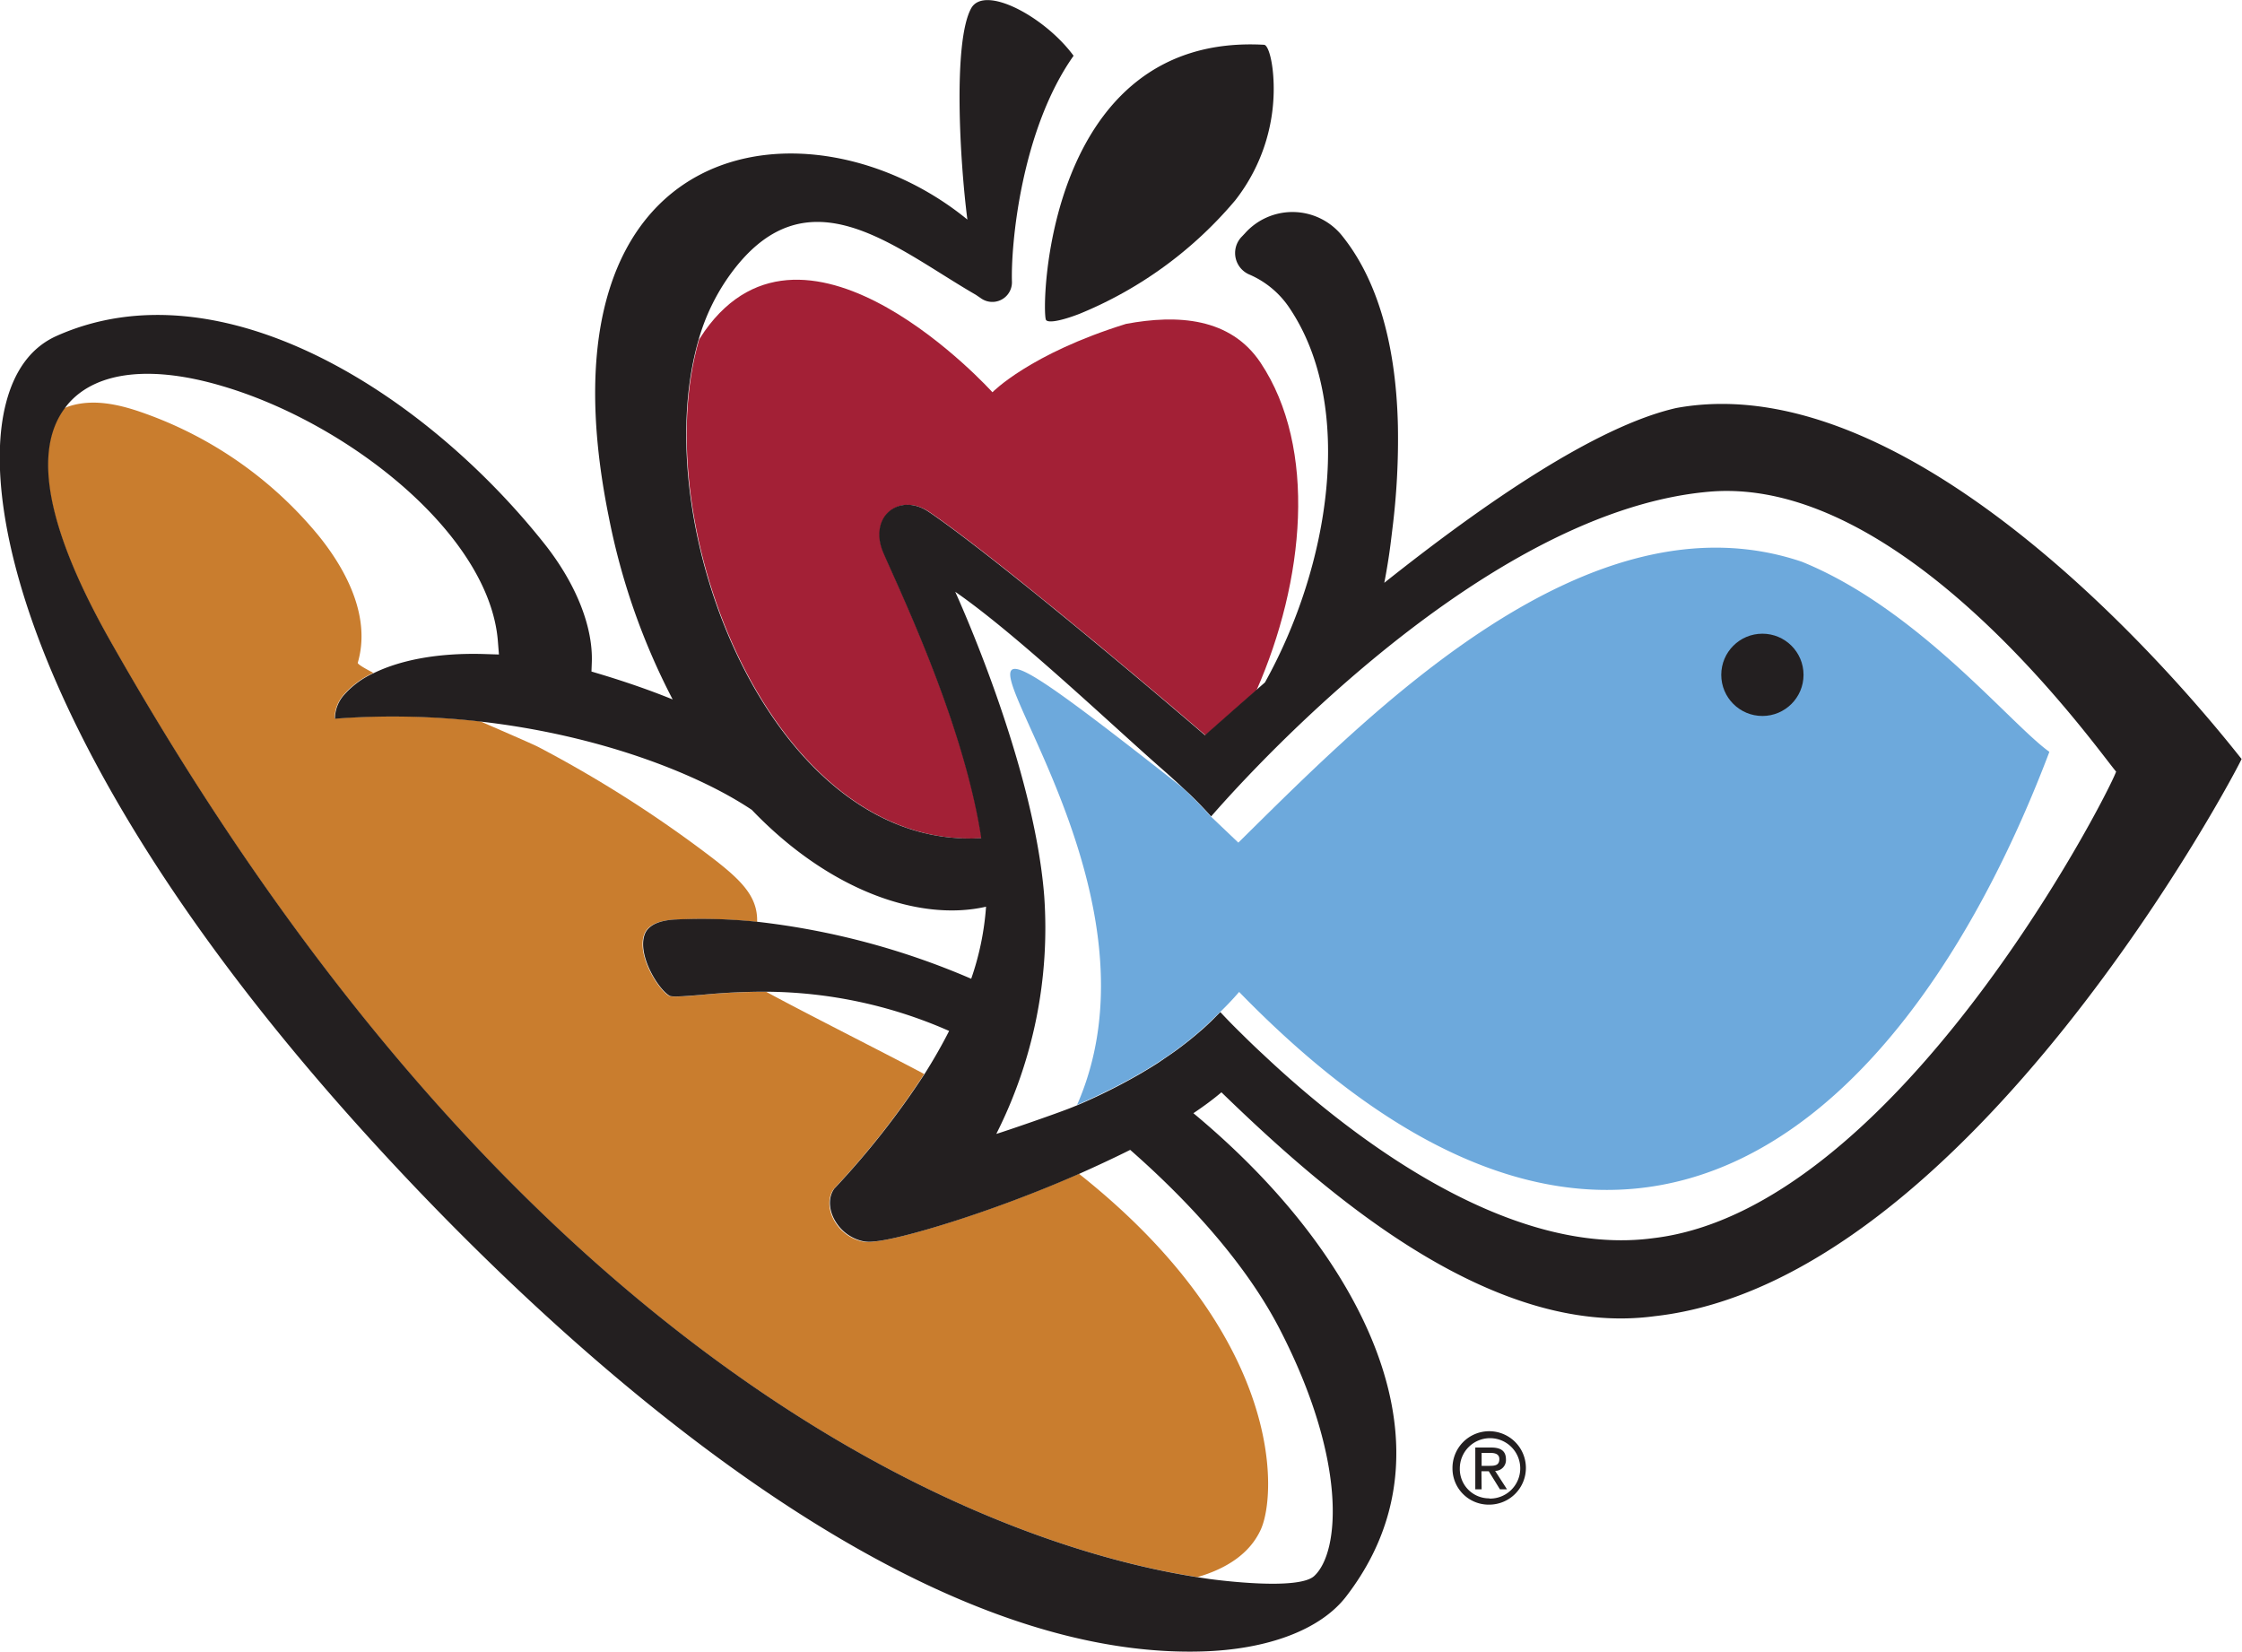
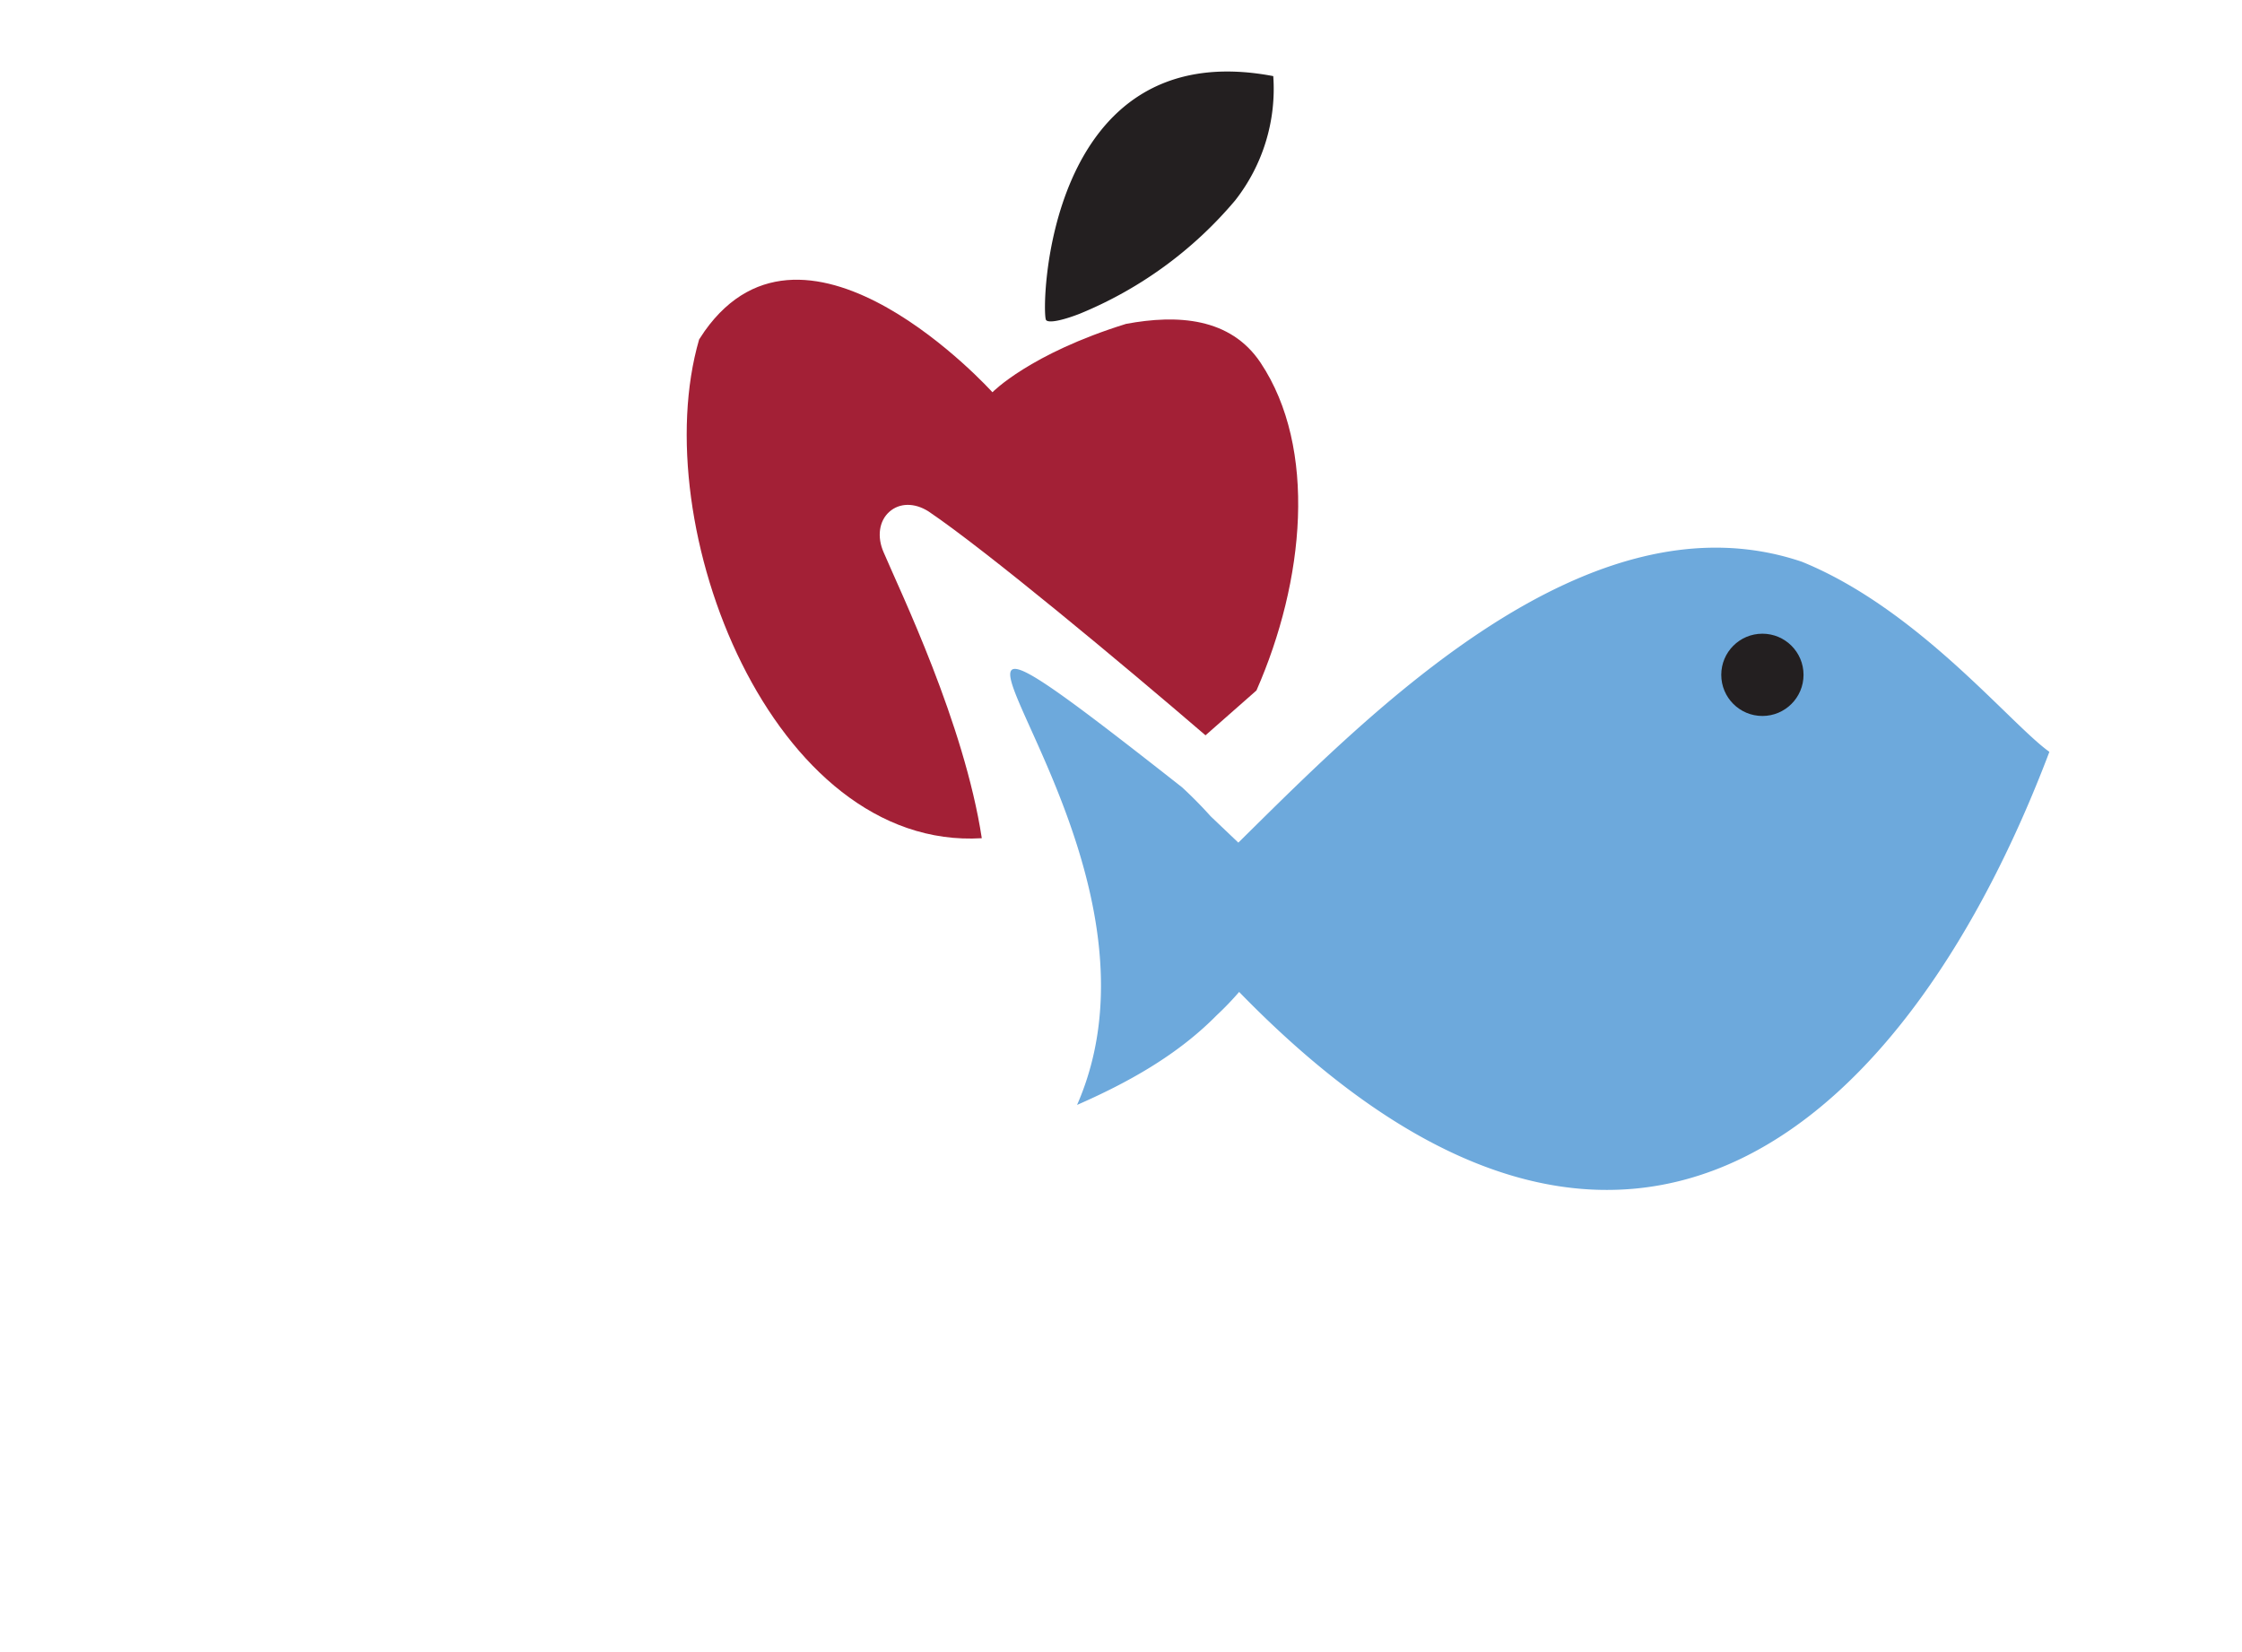
<svg xmlns="http://www.w3.org/2000/svg" id="Layer_1" data-name="Layer 1" viewBox="0 0 400.06 294.7">
  <defs>
    <style>.cls-1{fill:#a32036;}.cls-2{fill:#c97d2e;}.cls-3{fill:#231f20;}.cls-4{fill:#6da9dc;}</style>
  </defs>
  <path class="cls-1" d="M263.16,290.21c-3.14-20.53-14.54-44-17.51-51-1.22-2.76-.83-5.59,1-7.23s4.52-1.66,7-.08c10.17,6.86,34.62,27.22,49.43,39.95,2.48-2.19,5.57-4.92,9.09-8,8.6-19.56,10.9-43.23.73-58.49-5.38-8.06-14.84-8.63-24-6.92-17.2,5.34-23.84,12.2-23.84,12.2S232,174,213.72,199.71c-.34.49-.66,1-1,1.51C203.08,234.41,225.81,292.48,263.16,290.21Z" transform="translate(-87.97 -140.65)" />
-   <path class="cls-2" d="M241.6,362.11a7.61,7.61,0,0,1-4.27-2.9c-1.56-2.12-1.81-4.68-.62-6.37a147.86,147.86,0,0,0,16.17-20.55l-.4-.22c-7-3.71-20.77-10.64-27.79-14.45a115.65,115.65,0,0,0-11.64.56c-2.34.2-5,.43-5.67.18-2-1.17-5.59-7-4.58-10.62.19-.68.77-2.75,5.49-3h0a95.66,95.66,0,0,1,14.78.41c.14-4.77-3.11-7.76-9.26-12.38A218.36,218.36,0,0,0,184.16,274c-1-.53-5.32-2.39-10.48-4.64a137,137,0,0,0-26-.51,6.41,6.41,0,0,1,1.69-4.32,15.66,15.66,0,0,1,5.23-3.82c-1.78-.92-2.85-1.58-2.79-1.81,2.32-7.91-1.74-16.18-7-22.68a71,71,0,0,0-31-21.8c-4.08-1.47-8.58-2.59-12.82-1.48a10.42,10.42,0,0,0-1.55.54c-5.81,7.79-3.06,21.78,8.2,41.61,32.89,58,70.86,102.26,112.85,131.67,35.78,25.06,65.5,32.86,81.16,35.29,5.18-1.52,9.35-4.18,11.31-8.52,2.84-6.28,4.27-34.34-32.47-63.45-15.88,7-32.37,11.86-36.84,12.12A5.55,5.55,0,0,1,241.6,362.11Z" transform="translate(-87.97 -140.65)" />
-   <path class="cls-3" d="M274.62,197.74c.38.57,2.64.19,5.94-1.08a72,72,0,0,0,27.81-20.25,32.23,32.23,0,0,0,6.8-22.18c-.24-3.35-1-5.56-1.64-5.59C274.33,146.47,273.74,196.42,274.62,197.74Z" transform="translate(-87.97 -140.65)" />
-   <path class="cls-3" d="M387.09,213.45c-14.41,3.27-34.49,17.18-52.11,31.19.27-1.37.51-2.76.73-4.18.29-1.83.49-3.55.7-5.29a128.93,128.93,0,0,0,1-18.56c-.36-15.87-4.28-27-10.16-34.14a11.37,11.37,0,0,0-17.16-.16l-.51.54-.06.06a4.17,4.17,0,0,0,1.42,6.74,16.39,16.39,0,0,1,7.21,6.08c11.63,17.45,7.15,45.8-4.46,66.68l-1.62,1.42c-3.52,3.08-6.61,5.81-9.09,8-14.81-12.73-39.26-33.09-49.43-39.95-2.44-1.58-5.18-1.55-7,.08s-2.18,4.47-1,7.23c3,7,14.37,30.49,17.51,51-37.35,2.27-60.08-55.8-50.41-89A37.38,37.38,0,0,1,218,190c13.77-19.45,29.43-5.21,44.11,3.26l1,.68a3.5,3.5,0,0,0,5.43-3c-.21-6.64,1.64-27.1,11-40.34-5.15-7-15.95-12.76-18.29-8.44-3.25,6-2,27.33-.66,37.67-27.89-22.83-78-16.21-64,53A120.25,120.25,0,0,0,208,265.45q-5.83-2.37-12.85-4.49l-1.64-.49.06-1.6c.25-6.39-2.84-14.13-8.48-21.23-21.44-27-57.8-50.07-87-37.06-4.5,2-7.56,6.1-9.09,12.15-5,19.68,6.5,63,55.3,120.13,20.89,24.47,94,104.21,158,102.46,11.87-.31,21.3-3.89,25.85-9.78,15.22-19.72,8.28-41.08-.23-55.53-6.56-11.14-16-21.59-27-30.73,1.83-1.23,3.52-2.47,5-3.73,18.21,17.65,47.9,43.91,77.28,39.95,56.17-6.22,104.36-98.23,104.76-99.43C487.26,275.42,434,204.84,387.09,213.45Zm-70.7,164.49c11.91,23.13,10.74,39.6,6.09,43.91-2.82,2.62-17.12.75-18.75.53l-2-.3c-15.66-2.43-45.38-10.23-81.16-35.29-42-29.41-80-73.71-112.85-131.67-11.26-19.83-14-33.82-8.2-41.61a12.53,12.53,0,0,1,.79-1c5.06-5.62,14.73-6.7,27.24-3,22.56,6.6,47.74,26.47,49.26,45.53l.19,2.39-2.59-.08c-8.83-.27-15.37,1.26-19.75,3.4a15.66,15.66,0,0,0-5.23,3.82,6.41,6.41,0,0,0-1.69,4.32,137,137,0,0,1,26,.51c21,2.4,38.62,9.22,48.38,15.75,13.82,14.44,29.94,20,41.8,17.28a49.89,49.89,0,0,1-2.65,12.86,134.33,134.33,0,0,0-38.1-10.16,95.66,95.66,0,0,0-14.78-.41h0c-4.72.27-5.3,2.34-5.49,3-1,3.65,2.53,9.45,4.58,10.62.66.25,3.33,0,5.67-.18a115.65,115.65,0,0,1,11.64-.56,82.07,82.07,0,0,1,32.54,7c-1.35,2.66-2.83,5.22-4.35,7.63a147.86,147.86,0,0,1-16.17,20.55c-1.19,1.69-.94,4.25.62,6.37a7.61,7.61,0,0,0,4.27,2.9,5.55,5.55,0,0,0,2.1.12c4.47-.26,21-5.13,36.84-12.12,3-1.34,6.06-2.76,9-4.23C300.22,355.1,310.41,366.29,316.39,377.94ZM383,361.57c-25.24,3.42-52.85-16.94-69.61-32.75-1.36-1.25-2.65-2.5-3.91-3.75l0,0q-2-1.95-3.76-3.84l-.6.6h0c-.46.47-.92.94-1.41,1.4s-1,.95-1.56,1.41c-1.22,1.07-2.51,2.1-3.87,3.11-.59.44-1.2.87-1.82,1.29l-.78.53-1,.69-1.06.67-.74.45-1.28.77h0a103.8,103.8,0,0,1-11.36,5.69l-.55.22h0c-2.32,1-12.8,4.59-13.94,4.91a81.46,81.46,0,0,0,8.55-42.43c-1.86-23.79-15.76-54-15.88-54.3,11.29,7.81,28.77,24.58,37.84,32.44l.08.08,1.52,1.37,1.35,1.26,1.08,1c1.35,1.31,2.62,2.62,3.79,3.93.85-.89,46.14-54.25,88.91-57.94,35-3,69.51,46.44,72.58,49.95C463.77,283.24,426,356.47,383,361.57Z" transform="translate(-87.97 -140.65)" />
+   <path class="cls-3" d="M274.62,197.74c.38.57,2.64.19,5.94-1.08a72,72,0,0,0,27.81-20.25,32.23,32.23,0,0,0,6.8-22.18C274.33,146.47,273.74,196.42,274.62,197.74Z" transform="translate(-87.97 -140.65)" />
  <path class="cls-4" d="M409.49,240.88C371.35,228,332.54,267.71,308.94,291L304,286.3c-1.55-1.73-3.32-3.53-5.1-5.17h0c-68.91-54.16,3,7.17-18.74,56.67,9.13-4,17.93-8.9,24.92-16a53.64,53.64,0,0,0,4-4.16c70.25,72.22,120.22,21.45,144.58-42.84C446.67,269.83,430.24,249.31,409.49,240.88Z" transform="translate(-87.97 -140.65)" />
  <circle class="cls-3" cx="314.48" cy="120.41" r="7.34" />
-   <path class="cls-3" d="M347.15,402.64a6.55,6.55,0,1,1,6.57,6.48A6.45,6.45,0,0,1,347.15,402.64Zm6.57,5.4a5.39,5.39,0,1,0-5.26-5.4A5.22,5.22,0,0,0,353.72,408Zm-1.37-1.65h-1.13v-7.46h2.84c1.76,0,2.63.65,2.63,2.12a1.93,1.93,0,0,1-1.93,2.05l2.12,3.29h-1.26l-2-3.23h-1.3Zm1.35-4.19c1,0,1.81-.07,1.81-1.22,0-.92-.83-1.09-1.62-1.09h-1.54v2.31Z" transform="translate(-87.97 -140.65)" />
</svg>